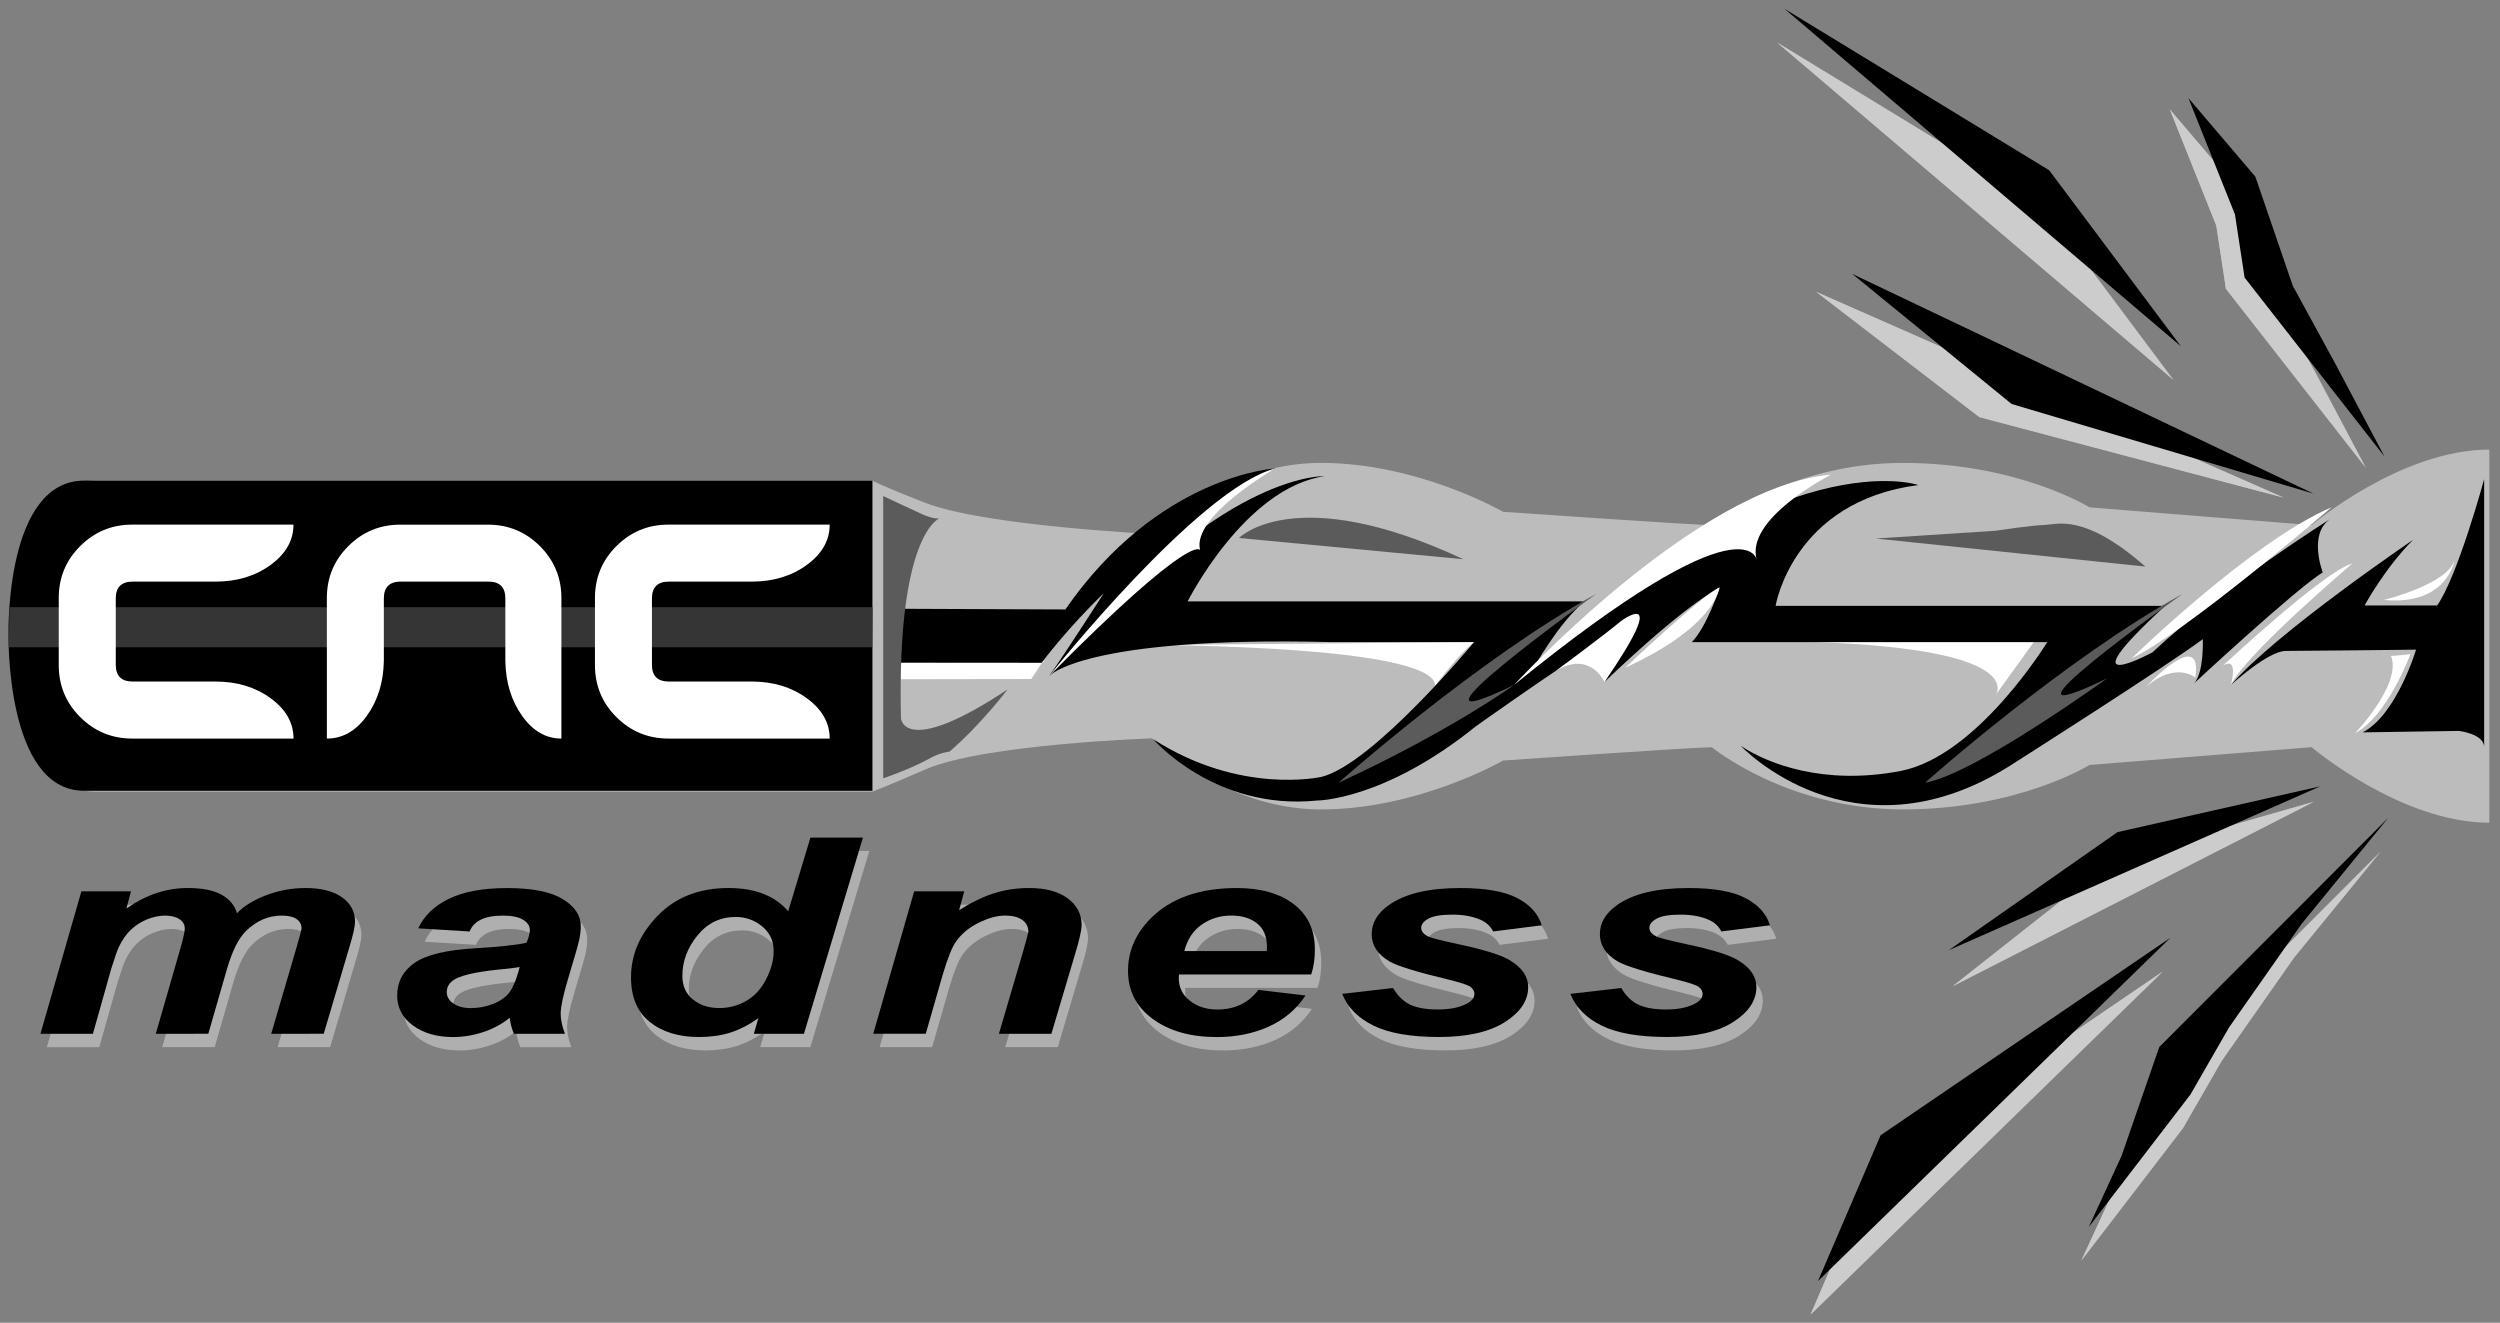
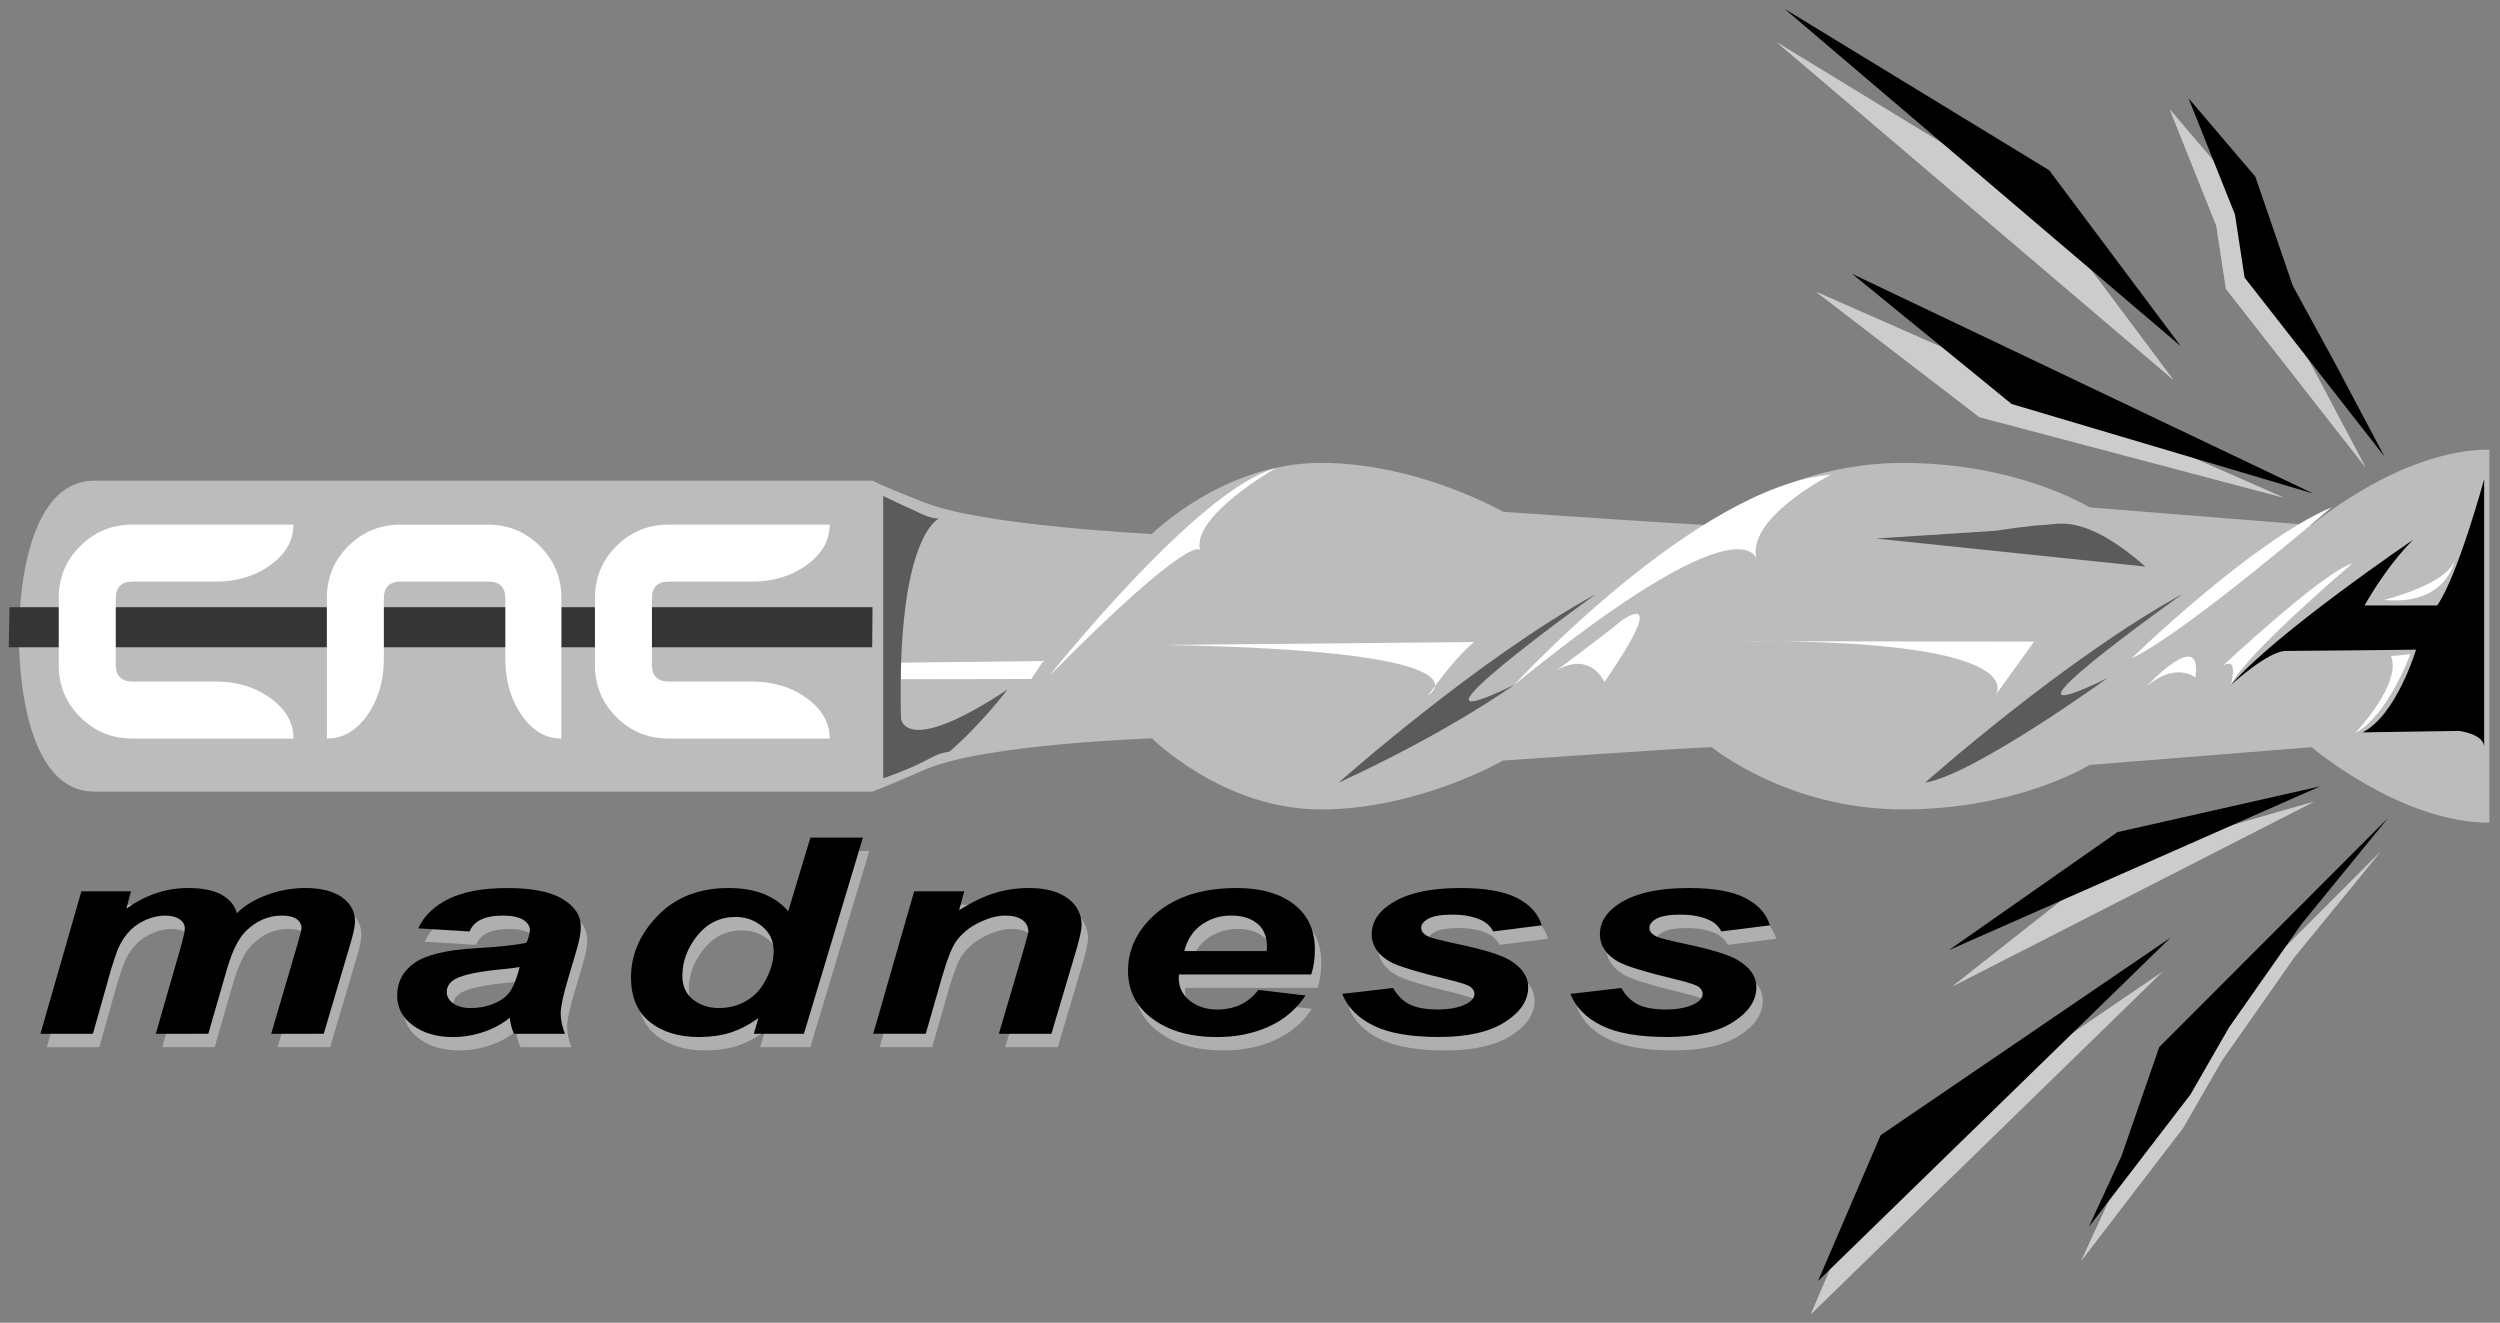
<svg xmlns="http://www.w3.org/2000/svg" id="Layer_1" x="0px" y="0px" viewBox="0 0 668.96 353.95" style="enable-background:new 0 0 668.96 353.95;" xml:space="preserve">
  <rect x="0" y="0" width="668.96" height="353.95" fill="#808080" stroke="none" />
  <style type="text/css">	.st0{fill:#AFAFAF;}	.st1{fill:#CCCCCC;}	.st2{fill:#BCBCBC;}	.st3{fill:#FFFFFF;}	.st4{fill:#5B5B5B;}	.st5{fill:#353535;}</style>
  <g>
    <g>
-       <polygon class="st0" points="578.78,259.92 501.23,312.77 484.47,351.78   " />
      <polygon class="st0" points="611.12,133.18 529.65,111.62 485.97,78.09   " />
      <polygon class="st0" points="633.04,125.15 595.62,77.28 593.04,60.38 580.59,29.25 598.49,50.26 608.52,79.49 619.64,99.85   " />
      <polygon class="st0" points="581.57,101.66 546.33,54.56 475.51,11.36   " />
      <polygon class="st0" points="619.16,214.53 565.69,229.85 522.44,263.94   " />
      <polygon class="st0" points="637.01,227.88 575.79,289.16 565.7,318.29 556.92,337.33 584.13,301.87 594.47,283.9 613.84,256.26      " />
    </g>
    <g>
      <polygon class="st1" points="578.78,259.92 501.23,312.77 484.47,351.78   " />
      <polygon class="st1" points="611.12,133.18 529.65,111.62 485.97,78.09   " />
      <polygon class="st1" points="633.04,125.15 595.62,77.28 593.04,60.38 580.59,29.25 598.49,50.26 608.52,79.49 619.64,99.85   " />
      <polygon class="st1" points="581.57,101.66 546.33,54.56 475.51,11.36   " />
      <polygon class="st1" points="619.16,214.53 565.69,229.85 522.44,263.94   " />
      <polygon class="st1" points="637.01,227.88 575.79,289.16 565.7,318.29 556.92,337.33 584.13,301.87 594.47,283.9 613.84,256.26      " />
    </g>
  </g>
  <g>
    <path class="st0" d="M23.49,242.08h13.27l-1.23,4.62c5.19-3.66,10.65-5.5,16.37-5.5c3.94,0,6.98,0.6,9.12,1.8  c2.14,1.2,3.5,2.85,4.09,4.96c1.81-1.92,4.4-3.52,7.79-4.82c3.38-1.29,6.9-1.94,10.55-1.94c4.17,0,7.43,0.83,9.76,2.47  c2.33,1.65,3.5,3.83,3.5,6.55c-0.02,1.31-0.52,3.56-1.5,6.77l-6.87,23.21H74.28l6.81-23.2c0.84-2.91,1.27-4.56,1.31-4.95  c0-1.07-0.44-1.92-1.32-2.54c-0.88-0.62-2.2-0.93-3.96-0.93c-3.55,0-6.72,1.35-9.51,4.05c-2.03,1.94-3.75,5.37-5.18,10.3  l-4.98,17.27H43.4l6.63-23.02c0.75-2.65,1.13-4.38,1.13-5.16c0-1-0.47-1.83-1.41-2.47c-0.94-0.64-2.23-0.97-3.88-0.97  c-1.55,0-3.15,0.34-4.79,1c-1.65,0.67-3.09,1.59-4.32,2.76c-1.23,1.17-2.3,2.67-3.19,4.51c-0.42,0.86-1.11,2.8-2.06,5.84  l-4.94,17.52H12.53L23.49,242.08z" />
    <path class="st0" d="M127.38,252.83l-13.75-0.84c1.57-3.38,4.32-6.02,8.23-7.92c3.92-1.9,9.1-2.86,15.56-2.86  c6.72,0,11.68,0.99,14.89,2.96c3.21,1.97,4.82,4.38,4.82,7.23c0,1.15-0.14,2.37-0.42,3.66c-0.28,1.29-1.25,4.69-2.91,10.19  c-1.37,4.54-2.05,7.73-2.05,9.54c0,1.63,0.38,3.43,1.14,5.42h-13.64c-0.61-1.38-0.98-2.82-1.12-4.3c-2.06,1.67-4.43,2.95-7.12,3.84  c-2.68,0.89-5.38,1.33-8.09,1.33c-4.32,0-7.88-1.04-10.7-3.11c-2.81-2.07-4.22-4.73-4.22-7.99c0-3.64,1.54-6.55,4.63-8.73  c3.09-2.18,8.61-3.5,16.55-3.95c6.7-0.41,11.18-0.9,13.44-1.47c0.59-1.42,0.88-2.56,0.88-3.41c0-1.09-0.61-2-1.81-2.74  c-1.21-0.73-3.01-1.1-5.39-1.1c-2.52,0-4.5,0.37-5.96,1.11C128.89,250.42,127.9,251.47,127.38,252.83z M140.76,262.33  c-0.85,0.17-1.98,0.32-3.38,0.47c-7.06,0.62-11.67,1.54-13.83,2.74c-1.54,0.87-2.3,2.03-2.3,3.5c0,1.2,0.59,2.22,1.77,3.05  c1.18,0.83,2.73,1.24,4.66,1.24c2.13,0,4.13-0.38,6.01-1.13c1.88-0.76,3.29-1.73,4.22-2.92c0.93-1.19,1.76-3.05,2.48-5.57  L140.76,262.33z" />
    <path class="st0" d="M216.83,280.2h-13.4l1.21-4.18c-2.55,1.81-5.07,3.1-7.54,3.88c-2.47,0.78-5.26,1.17-8.37,1.17  c-5.4,0-9.78-1.34-13.14-4.03c-3.36-2.69-5.03-6.66-5.03-11.92c0-6.1,2.38-11.61,7.16-16.53c4.77-4.92,11.09-7.39,18.94-7.39  c7.09,0,12.41,2.08,15.96,6.22l5.95-19.72h14.05L216.83,280.2z M184.31,264.72c0,2.71,0.95,4.82,2.85,6.33  c1.9,1.52,4.24,2.28,7.01,2.28c2.58,0,4.98-0.63,7.21-1.9c2.23-1.27,4.01-3.21,5.35-5.82c1.34-2.61,2.01-5.11,2.01-7.51  c0-2.73-1.03-4.93-3.07-6.62c-2.05-1.68-4.41-2.53-7.09-2.53c-4.16,0-7.58,1.66-10.26,4.98  C185.64,257.26,184.31,260.85,184.31,264.72z" />
    <path class="st0" d="M246.33,242.08h13.4l-1.37,5.04c3.38-2.13,6.54-3.65,9.47-4.56c2.93-0.91,6.03-1.36,9.28-1.36  c4.34,0,7.76,0.91,10.27,2.74c2.5,1.82,3.76,4.25,3.76,7.26c-0.03,1.33-0.6,3.85-1.72,7.56l-6.37,21.44h-14.05l6.33-21.51  c0.93-3.22,1.45-5.15,1.56-5.79c0-1.34-0.55-2.4-1.64-3.17c-1.09-0.77-2.61-1.16-4.56-1.16c-2.12,0-4.47,0.63-7.05,1.9  c-2.59,1.27-4.62,2.94-6.09,5.02c-1.08,1.48-2.29,4.51-3.63,9.07l-4.49,15.63h-14.05L246.33,242.08z" />
    <path class="st0" d="M352.57,264.33h-35.39c-0.03,0.41-0.05,0.71-0.05,0.93c0,2.53,1,4.57,2.99,6.12c1.99,1.55,4.42,2.33,7.29,2.33  c4.71,0,8.38-1.75,11.02-5.25l12.62,1.5c-2.46,3.71-5.76,6.49-9.88,8.34c-4.12,1.86-8.75,2.78-13.87,2.78  c-7.03,0-12.75-1.62-17.15-4.86c-4.4-3.24-6.6-7.53-6.6-12.86c0-5.21,1.98-9.85,5.95-13.91c5.41-5.5,13.12-8.25,23.16-8.25  c6.39,0,11.47,1.44,15.24,4.32c3.77,2.88,5.65,6.91,5.65,12.1C353.56,260.11,353.23,262.34,352.57,264.33z M340.68,258.08  c0.03-0.45,0.05-0.8,0.05-1.04c0-2.82-0.87-4.94-2.61-6.35c-1.74-1.41-4.06-2.12-6.98-2.12c-2.92,0-5.53,0.8-7.84,2.4  c-2.31,1.6-3.88,3.97-4.69,7.1H340.68z" />
    <path class="st0" d="M360.86,269.53l13.62-1.57c1.22,2.1,2.73,3.58,4.55,4.45c1.81,0.87,4.28,1.3,7.42,1.3  c3.23,0,5.81-0.52,7.76-1.57c1.35-0.71,2.03-1.58,2.03-2.61c0-0.69-0.35-1.31-1.03-1.86c-0.72-0.52-2.67-1.17-5.85-1.94  c-8.53-2.05-13.81-3.68-15.84-4.88c-3.18-1.86-4.77-4.3-4.77-7.31c0-3.01,1.54-5.61,4.62-7.78c4.29-3.04,10.66-4.55,19.11-4.55  c6.71,0,11.79,0.9,15.23,2.69c3.44,1.8,5.62,4.23,6.54,7.29l-13,1.64c-0.69-1.38-1.8-2.42-3.35-3.11c-2.1-0.93-4.63-1.39-7.58-1.39  c-2.95,0-5.08,0.36-6.38,1.07c-1.3,0.71-1.94,1.54-1.94,2.46c0,0.95,0.65,1.74,1.97,2.36c0.82,0.38,3.46,1.05,7.92,2.01  c6.88,1.46,11.49,2.89,13.82,4.3c3.28,1.98,4.92,4.38,4.92,7.17c0,3.61-2.08,6.74-6.25,9.39c-4.17,2.65-10.04,3.98-17.62,3.98  c-7.54,0-13.38-1.01-17.49-3.03C365.14,276.03,362.34,273.19,360.86,269.53z" />
    <path class="st0" d="M421.92,269.53l13.62-1.57c1.22,2.1,2.73,3.58,4.55,4.45c1.81,0.87,4.28,1.3,7.42,1.3  c3.23,0,5.81-0.52,7.76-1.57c1.35-0.71,2.03-1.58,2.03-2.61c0-0.69-0.35-1.31-1.03-1.86c-0.72-0.52-2.67-1.17-5.85-1.94  c-8.53-2.05-13.81-3.68-15.84-4.88c-3.18-1.86-4.77-4.3-4.77-7.31c0-3.01,1.54-5.61,4.62-7.78c4.29-3.04,10.66-4.55,19.11-4.55  c6.71,0,11.79,0.9,15.23,2.69c3.44,1.8,5.62,4.23,6.54,7.29l-13,1.64c-0.69-1.38-1.8-2.42-3.35-3.11c-2.1-0.93-4.63-1.39-7.58-1.39  c-2.96,0-5.08,0.36-6.38,1.07c-1.3,0.71-1.94,1.54-1.94,2.46c0,0.95,0.65,1.74,1.97,2.36c0.82,0.38,3.46,1.05,7.92,2.01  c6.88,1.46,11.49,2.89,13.82,4.3c3.28,1.98,4.92,4.38,4.92,7.17c0,3.61-2.08,6.74-6.25,9.39c-4.17,2.65-10.04,3.98-17.62,3.98  c-7.54,0-13.38-1.01-17.49-3.03C426.19,276.03,423.39,273.19,421.92,269.53z" />
  </g>
  <g>
    <path d="M21.78,238.5h13.27l-1.23,4.62c5.19-3.66,10.65-5.5,16.37-5.5c3.94,0,6.98,0.6,9.12,1.8c2.14,1.2,3.5,2.85,4.09,4.96  c1.81-1.92,4.4-3.52,7.79-4.82c3.38-1.29,6.9-1.94,10.55-1.94c4.17,0,7.43,0.83,9.76,2.47c2.33,1.65,3.5,3.83,3.5,6.55  c-0.02,1.31-0.52,3.56-1.5,6.77l-6.87,23.21H72.57l6.81-23.2c0.84-2.91,1.27-4.56,1.31-4.95c0-1.07-0.44-1.92-1.32-2.54  c-0.88-0.62-2.2-0.93-3.96-0.93c-3.55,0-6.72,1.35-9.51,4.05c-2.03,1.94-3.75,5.37-5.18,10.3l-4.98,17.27H41.69l6.63-23.02  c0.75-2.65,1.13-4.38,1.13-5.16c0-1-0.47-1.83-1.41-2.47c-0.94-0.64-2.23-0.97-3.88-0.97c-1.55,0-3.15,0.34-4.79,1  c-1.65,0.67-3.09,1.59-4.32,2.76c-1.23,1.17-2.3,2.67-3.19,4.51c-0.42,0.86-1.11,2.8-2.06,5.84l-4.94,17.52H10.82L21.78,238.5z" />
    <path d="M125.66,249.25l-13.75-0.84c1.57-3.38,4.32-6.02,8.23-7.92c3.92-1.9,9.1-2.86,15.56-2.86c6.72,0,11.68,0.99,14.89,2.96  c3.21,1.97,4.82,4.38,4.82,7.23c0,1.15-0.14,2.37-0.42,3.66c-0.28,1.29-1.25,4.69-2.91,10.19c-1.37,4.54-2.05,7.73-2.05,9.54  c0,1.63,0.38,3.43,1.14,5.42h-13.64c-0.61-1.38-0.98-2.82-1.12-4.3c-2.06,1.67-4.43,2.95-7.12,3.84c-2.68,0.89-5.38,1.33-8.09,1.33  c-4.32,0-7.88-1.04-10.7-3.11c-2.81-2.07-4.22-4.73-4.22-7.99c0-3.64,1.54-6.55,4.63-8.73c3.09-2.18,8.61-3.5,16.55-3.95  c6.7-0.41,11.18-0.9,13.44-1.47c0.59-1.42,0.88-2.56,0.88-3.41c0-1.09-0.61-2-1.81-2.74c-1.21-0.73-3.01-1.1-5.39-1.1  c-2.52,0-4.5,0.37-5.96,1.11C127.18,246.84,126.19,247.89,125.66,249.25z M139.05,258.75c-0.85,0.17-1.98,0.32-3.38,0.47  c-7.06,0.62-11.67,1.54-13.83,2.74c-1.54,0.87-2.3,2.03-2.3,3.5c0,1.2,0.59,2.22,1.77,3.05c1.18,0.83,2.73,1.24,4.66,1.24  c2.12,0,4.13-0.38,6.01-1.13c1.88-0.76,3.29-1.73,4.22-2.92c0.93-1.19,1.76-3.05,2.48-5.57L139.05,258.75z" />
    <path d="M215.12,276.62h-13.4l1.21-4.18c-2.55,1.81-5.07,3.1-7.54,3.88c-2.47,0.78-5.26,1.17-8.37,1.17  c-5.4,0-9.78-1.34-13.14-4.03c-3.36-2.69-5.03-6.66-5.03-11.92c0-6.1,2.38-11.61,7.16-16.53c4.77-4.92,11.09-7.39,18.94-7.39  c7.09,0,12.41,2.08,15.96,6.22l5.95-19.72h14.05L215.12,276.62z M182.59,261.13c0,2.7,0.95,4.82,2.85,6.33  c1.9,1.52,4.24,2.28,7.01,2.28c2.58,0,4.98-0.63,7.21-1.9c2.23-1.27,4.01-3.21,5.35-5.82c1.34-2.61,2.01-5.11,2.01-7.51  c0-2.73-1.03-4.93-3.07-6.62c-2.05-1.68-4.41-2.53-7.09-2.53c-4.16,0-7.58,1.66-10.26,4.98S182.59,257.27,182.59,261.13z" />
    <path d="M244.62,238.5h13.4l-1.37,5.04c3.38-2.13,6.54-3.65,9.47-4.56c2.93-0.91,6.03-1.36,9.28-1.36c4.34,0,7.76,0.91,10.27,2.74  c2.5,1.82,3.76,4.25,3.76,7.26c-0.03,1.33-0.6,3.85-1.72,7.56l-6.37,21.44h-14.05l6.33-21.51c0.93-3.22,1.45-5.15,1.56-5.79  c0-1.34-0.55-2.4-1.64-3.17c-1.09-0.77-2.61-1.16-4.56-1.16c-2.12,0-4.47,0.63-7.05,1.9c-2.59,1.27-4.62,2.94-6.09,5.02  c-1.08,1.48-2.29,4.51-3.63,9.07l-4.49,15.63h-14.05L244.62,238.5z" />
    <path d="M350.86,260.75h-35.39c-0.03,0.41-0.05,0.71-0.05,0.93c0,2.53,1,4.57,2.99,6.12c1.99,1.55,4.42,2.33,7.29,2.33  c4.71,0,8.38-1.75,11.02-5.25l12.62,1.5c-2.46,3.71-5.76,6.49-9.88,8.34c-4.12,1.86-8.75,2.78-13.87,2.78  c-7.03,0-12.75-1.62-17.15-4.86c-4.4-3.24-6.6-7.53-6.6-12.86c0-5.21,1.98-9.85,5.95-13.91c5.41-5.5,13.12-8.25,23.16-8.25  c6.39,0,11.47,1.44,15.24,4.32c3.77,2.88,5.65,6.91,5.65,12.1C351.85,256.53,351.52,258.76,350.86,260.75z M338.97,254.5  c0.03-0.45,0.05-0.8,0.05-1.04c0-2.82-0.87-4.94-2.61-6.35c-1.74-1.41-4.06-2.12-6.98-2.12c-2.92,0-5.53,0.8-7.84,2.4  c-2.31,1.6-3.88,3.97-4.69,7.1H338.97z" />
    <path d="M359.15,265.94l13.62-1.57c1.22,2.1,2.73,3.58,4.55,4.45c1.81,0.87,4.28,1.3,7.42,1.3c3.23,0,5.81-0.52,7.76-1.57  c1.35-0.71,2.03-1.58,2.03-2.61c0-0.69-0.35-1.31-1.03-1.86c-0.72-0.52-2.67-1.17-5.85-1.94c-8.53-2.05-13.81-3.68-15.84-4.88  c-3.18-1.86-4.77-4.3-4.77-7.31s1.54-5.61,4.62-7.78c4.29-3.04,10.66-4.55,19.11-4.55c6.71,0,11.79,0.9,15.23,2.69  c3.44,1.8,5.62,4.23,6.54,7.29l-13,1.64c-0.69-1.38-1.8-2.42-3.35-3.11c-2.1-0.93-4.63-1.39-7.58-1.39c-2.96,0-5.08,0.36-6.38,1.07  c-1.3,0.71-1.94,1.54-1.94,2.46c0,0.95,0.65,1.74,1.97,2.36c0.82,0.38,3.46,1.05,7.92,2.01c6.88,1.46,11.49,2.89,13.82,4.3  c3.28,1.98,4.92,4.38,4.92,7.17c0,3.61-2.08,6.74-6.25,9.39c-4.17,2.65-10.04,3.98-17.62,3.98c-7.54,0-13.38-1.01-17.49-3.03  C363.42,272.44,360.63,269.6,359.15,265.94z" />
    <path d="M420.21,265.94l13.62-1.57c1.22,2.1,2.73,3.58,4.55,4.45c1.81,0.87,4.28,1.3,7.42,1.3c3.23,0,5.81-0.52,7.76-1.57  c1.35-0.71,2.03-1.58,2.03-2.61c0-0.69-0.35-1.31-1.03-1.86c-0.72-0.52-2.67-1.17-5.85-1.94c-8.53-2.05-13.81-3.68-15.84-4.88  c-3.18-1.86-4.77-4.3-4.77-7.31s1.54-5.61,4.62-7.78c4.29-3.04,10.66-4.55,19.11-4.55c6.71,0,11.79,0.9,15.23,2.69  c3.44,1.8,5.62,4.23,6.54,7.29l-13,1.64c-0.69-1.38-1.8-2.42-3.35-3.11c-2.1-0.93-4.63-1.39-7.58-1.39c-2.96,0-5.08,0.36-6.38,1.07  c-1.3,0.71-1.94,1.54-1.94,2.46c0,0.95,0.65,1.74,1.97,2.36c0.82,0.38,3.46,1.05,7.92,2.01c6.88,1.46,11.49,2.89,13.82,4.3  c3.28,1.98,4.92,4.38,4.92,7.17c0,3.61-2.08,6.74-6.25,9.39c-4.17,2.65-10.04,3.98-17.62,3.98c-7.54,0-13.38-1.01-17.49-3.03  C424.48,272.44,421.68,269.6,420.21,265.94z" />
  </g>
  <g>
    <path class="st2" d="M666.11,157.15V120.3c-23.78,0-47.56,20.21-47.56,20.21l-59.44-4.75c0,0-19.02-11.89-49.93-11.89  c-30.91,0-51.12,16.64-51.12,16.64c-4.76,0-55.88-3.57-55.88-3.57s-22.59-13.08-48.75-13.08c-26.16,0-45.18,19.02-45.18,19.02  s-44.76-2.17-60.63-8.32c-11.48-4.46-14.17-5.95-14.17-5.95s-185.56,0-208.15,0c-21.1,0-20.21,41.61-20.21,41.61  s-0.89,41.61,20.21,41.61c22.59,0,208.15,0,208.15,0s4.52-1.73,14.17-5.94c15.6-6.81,60.63-8.32,60.63-8.32  s19.02,19.02,45.18,19.02c26.16,0,48.75-13.08,48.75-13.08s51.12-3.57,55.88-3.57c0,0,20.21,16.64,51.12,16.64  c30.91,0,49.93-11.89,49.93-11.89l59.44-4.76c0,0,23.78,20.21,47.56,20.21v-36.86V157.15z" />
    <path class="st3" d="M311.62,172.58l82.82-0.78c0,0-4.36,3.15-12.28,14.25C382.16,186.05,401.98,174.16,311.62,172.58z" />
    <path class="st3" d="M544.29,171.69l-81.31-0.12c82.82-0.78,70.97,14.47,70.97,14.47L544.29,171.69" />
    <polygon class="st3" points="279.13,176.88 275.95,181.69 241.05,181.75 241.05,177.32  " />
    <g>
      <path d="M645.7,144.45c0,0-36.86,24.97-48.74,38.84c0,0,9.91-9.11,14.66-9.11c4.75,0,34.87-0.34,34.87-0.34   s-5.15,17.38-14.27,22.13l25.76-0.39c0,0,6.74,0.79,6.74,4.36v-71.73c0,0-7.02,25.87-12.57,33.8h-19.42   C632.73,162,638.17,151.98,645.7,144.45z" />
-       <path d="M587.05,182.89c0,0,27.34-25.36,34.48-29.72c0,0-3.96-10.3,1.98-14.27c0,0-28.53,17.83-47.56,35.67   c0,0-24.32,13.09,3.4-12.45H475.12c0,0,4.53-27.97,38.21-32.33c0,0-36.46-12.68-103.04,49.14c0,0,6.57-12.06,13.7-18H317.79   c0,0,15.23-30.35,36.63-33.52c0,0-25.66-1.03-64.1,43.36c0,0,32.75-36.33,50.98-45.44c0,0-31.27,1.69-56.23,37.75l-43.6-0.18   c0,0-0.32,3.42-0.41,14.42l37.67,0.03c0,0,6.74-9.11,16.64-18.62c0,0-9.91,15.46-14.66,22.19c0,0,9.12-10.7,75.3-9.11h38.44   c0,0-27.08,32.65-40.82,36.06c0,0-21.67,5.01-45.08-10.1c0,0,16.55,19.22,43.89,16.44c0,0,17.83,0,42.4-19.81   c0,0,19.42-13.87,37.25-25.36c0,0,3.57,3.57-2.77,13.48c0,0,19.42-19.02,30.91-25.36c0,0-3.57,10.7-7.53,14.66h95.11   c0,0-18.63,30.51-39.23,34.48c-20.61,3.96-35.67-1.98-42.8-6.74c0,0,29.72,31.71,71.73,5.55c0,0,42.4-26.95,51.92-34.08   C589.42,171.01,589.82,180.12,587.05,182.89z" />
    </g>
    <g>
      <path class="st3" d="M280.71,180.91c0,0,39.95-50.28,60.59-55.58c0,0-22.54,12.77-20.17,21.88   C321.13,147.21,319.55,141.68,280.71,180.91z" />
      <path class="st3" d="M405.15,183.27c0,0,48.75-53.1,84.81-56.27c0,0-23.38,11.89-19.82,22.98   C470.14,149.99,468.05,132.13,405.15,183.27z" />
      <path class="st3" d="M416.61,179.31c0,0,13.96-10.38,17.07-13.07c0,0,13.95-10.34-4.36,16.26   C429.32,182.5,425.72,174.15,416.61,179.31z" />
-       <path class="st3" d="M434.85,178.68c0,0,20.38-19.24,25.2-21.48C460.05,157.2,459.36,167.49,434.85,178.68z" />
      <path class="st3" d="M570.41,176.15c0,0,32.1-31.31,53.5-40.42C623.91,135.73,584.68,169.41,570.41,176.15z" />
      <path class="st3" d="M574.37,183.67c0,0,15.06-16.25,13.08-2.38C587.45,181.29,582.29,176.93,574.37,183.67z" />
      <path class="st3" d="M594.8,178.15c0,0,26.99-25.26,34.65-27.37c0,0-28.54,24.19-32.5,32.51   C596.95,183.29,599.16,175.38,594.8,178.15z" />
      <path class="st3" d="M639.79,175.5c0,0,1.5,0,5.19-0.46c0,0-6.11,16.61-14.76,21.11C630.22,196.14,642.79,182.99,639.79,175.5z" />
      <path class="st3" d="M637.88,160.54c0,0,17.83-4.36,19.02-11.1C656.9,149.44,655.32,162.12,637.88,160.54z" />
    </g>
    <path class="st4" d="M501.91,144.1l32.05-2.08c0,0,9.47-1.45,13.04-1.55c3.57-0.1,10.61-3.27,27.07,11.14L501.91,144.1z" />
-     <path class="st4" d="M331.53,143.96c0,0,14.95-15.41,60.03,5.68L331.53,143.96z" />
    <path class="st4" d="M515.12,209.43c0,0,37.45-33.29,68.96-50.53c0,0-57.07,40.42-20.21,22.59  C563.86,181.49,528.14,207.33,515.12,209.43z" />
    <path class="st4" d="M358.19,209.43c0,0,37.45-33.29,68.96-50.53c0,0-58.85,42.21-21.99,24.37  C405.15,183.27,387.91,195.76,358.19,209.43z" />
    <path class="st4" d="M254.06,201.13c8.32-7.13,15.56-16.66,15.56-16.66c-27.85,18.48-28.53,7.73-28.53,7.73  c-1.19-49.34,10.26-53.48,10.26-53.48s-1.47,0.3-4.75-1.19c-3.29-1.49-10.27-4.8-10.27-4.8v75.53c0,0,7.19-2.39,12.65-5.43  C251.67,201.32,254.06,201.13,254.06,201.13z" />
  </g>
-   <path d="M233.44,211.6c-188.36,0-188.35,0-210.95,0c-21.1,0-20.21-42.14-20.21-42.14S1.4,128.61,22.5,128.61 c22.72,0,22.58,0.01,210.95,0.01V211.6z" />
  <polygon class="st5" points="2.35,173.19 233.38,173.19 233.47,162.48 2.53,162.48 " />
  <g>
    <path class="st3" d="M78.54,197.63H35.4c-5.45,0-10.09-1.91-13.93-5.74c-3.84-3.83-5.75-8.46-5.75-13.9v-17.98  c0-5.44,1.91-10.07,5.75-13.89c3.84-3.83,8.48-5.74,13.93-5.74h43.13c0,4.21-2.04,7.81-6.12,10.79c-4.08,2.98-8.98,4.46-14.72,4.46  H35.51c-3.02,0-4.53,1.5-4.53,4.48v17.78c0,2.99,1.51,4.48,4.53,4.48H57.7c5.73,0,10.64,1.49,14.72,4.47  C76.5,189.82,78.54,193.41,78.54,197.63z" />
    <path class="st3" d="M150.22,197.63c-4.14,0-7.65-2.03-10.53-6.1c-2.88-4.06-4.37-8.96-4.47-14.68v-16.71  c0-3.01-1.51-4.52-4.54-4.52h-23.43c-3.02,0-4.54,1.51-4.54,4.52v16.71c-0.1,5.72-1.62,10.61-4.54,14.68  c-2.93,4.07-6.5,6.1-10.71,6.1v-37.61c0-5.44,1.91-10.07,5.75-13.89c3.83-3.83,8.46-5.74,13.91-5.74h23.44  c5.44,0,10.08,1.91,13.91,5.74c3.83,3.83,5.75,8.46,5.75,13.89V197.63z" />
    <path class="st3" d="M222.01,197.63h-43.13c-5.45,0-10.09-1.91-13.93-5.74c-3.84-3.83-5.75-8.46-5.75-13.9v-17.98  c0-5.44,1.91-10.07,5.75-13.89c3.84-3.83,8.48-5.74,13.93-5.74h43.13c0,4.21-2.04,7.81-6.12,10.79c-4.08,2.98-8.98,4.46-14.72,4.46  h-22.19c-3.02,0-4.53,1.5-4.53,4.48v17.78c0,2.99,1.51,4.48,4.53,4.48h22.19c5.73,0,10.64,1.49,14.72,4.47  C219.97,189.82,222.01,193.41,222.01,197.63z" />
  </g>
  <g>
    <polygon points="580.78,250.92 503.23,303.77 486.47,342.78  " />
    <polygon points="619.05,132.09 538.27,108.1 495.61,73.28  " />
    <polygon points="638.04,122.15 600.62,74.28 598.04,57.38 585.59,26.25 603.49,47.26 613.52,76.49 624.64,96.85  " />
    <polygon points="583.57,92.66 548.33,45.56 477.51,2.36  " />
    <polygon points="620.84,210.41 566.59,222.67 521.47,254.25  " />
    <polygon points="639.01,218.88 577.79,280.16 567.7,309.29 558.92,328.33 586.13,292.87 596.47,274.9 615.84,247.26  " />
  </g>
</svg>